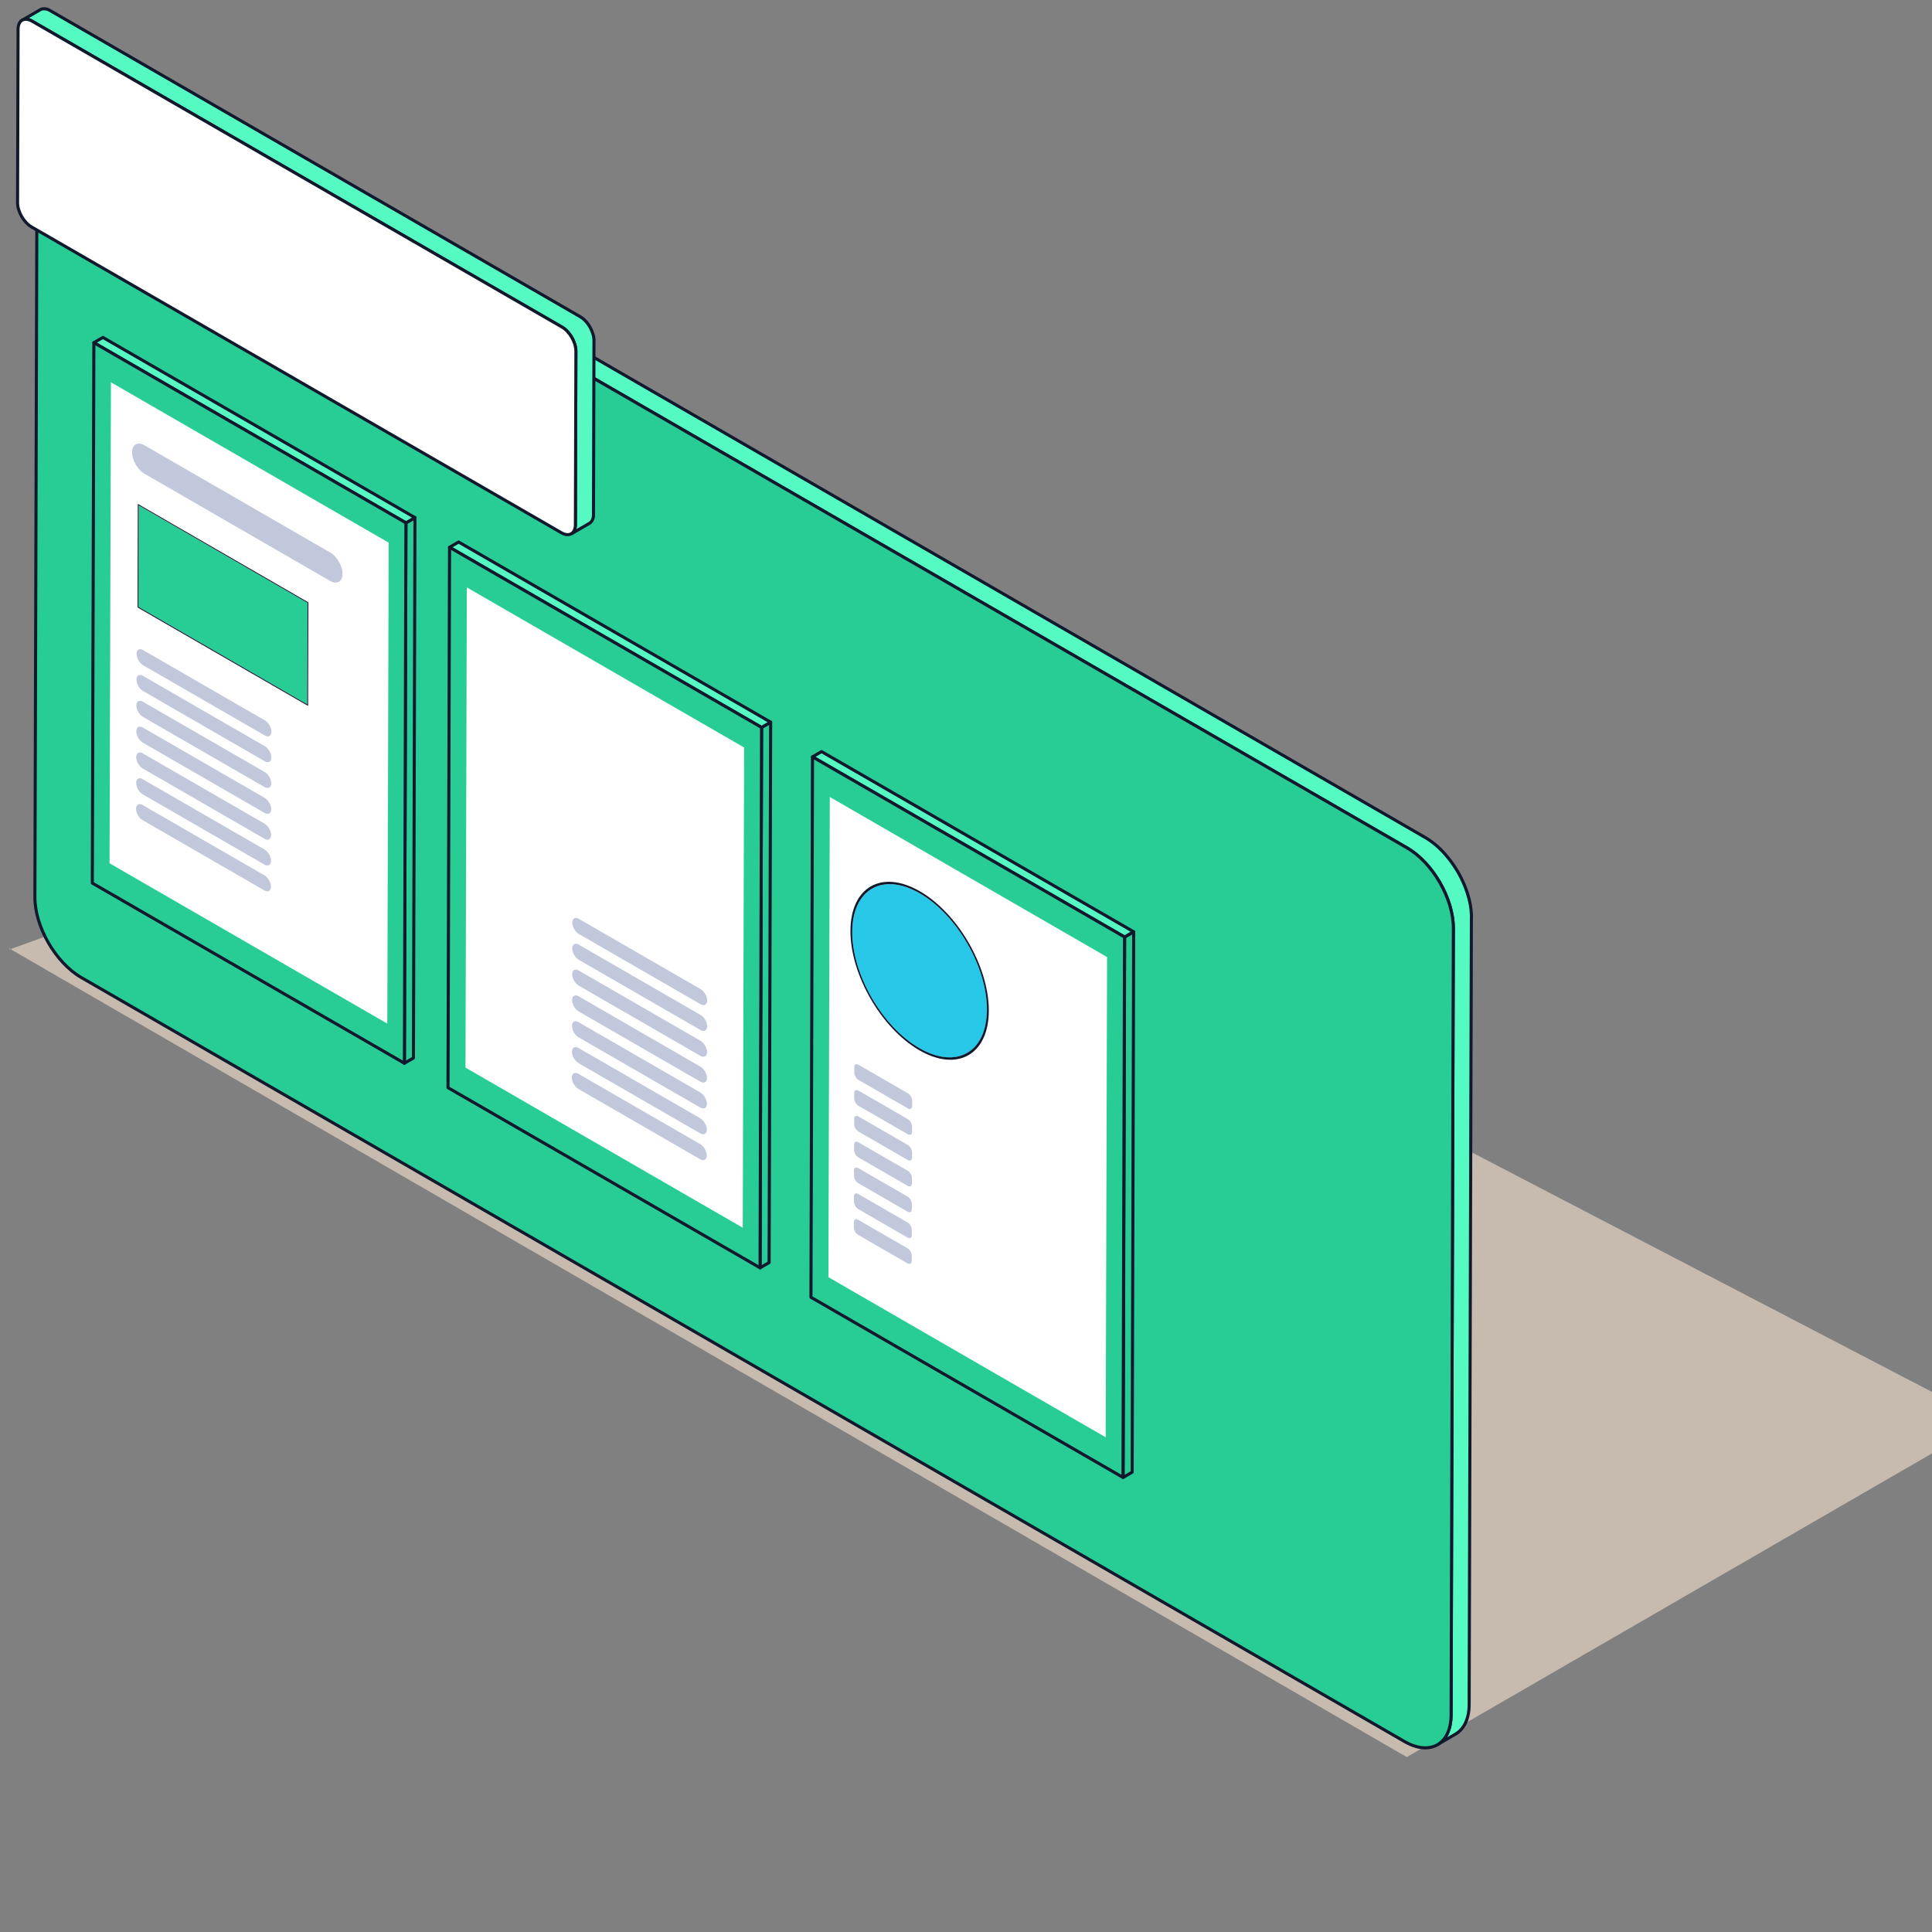
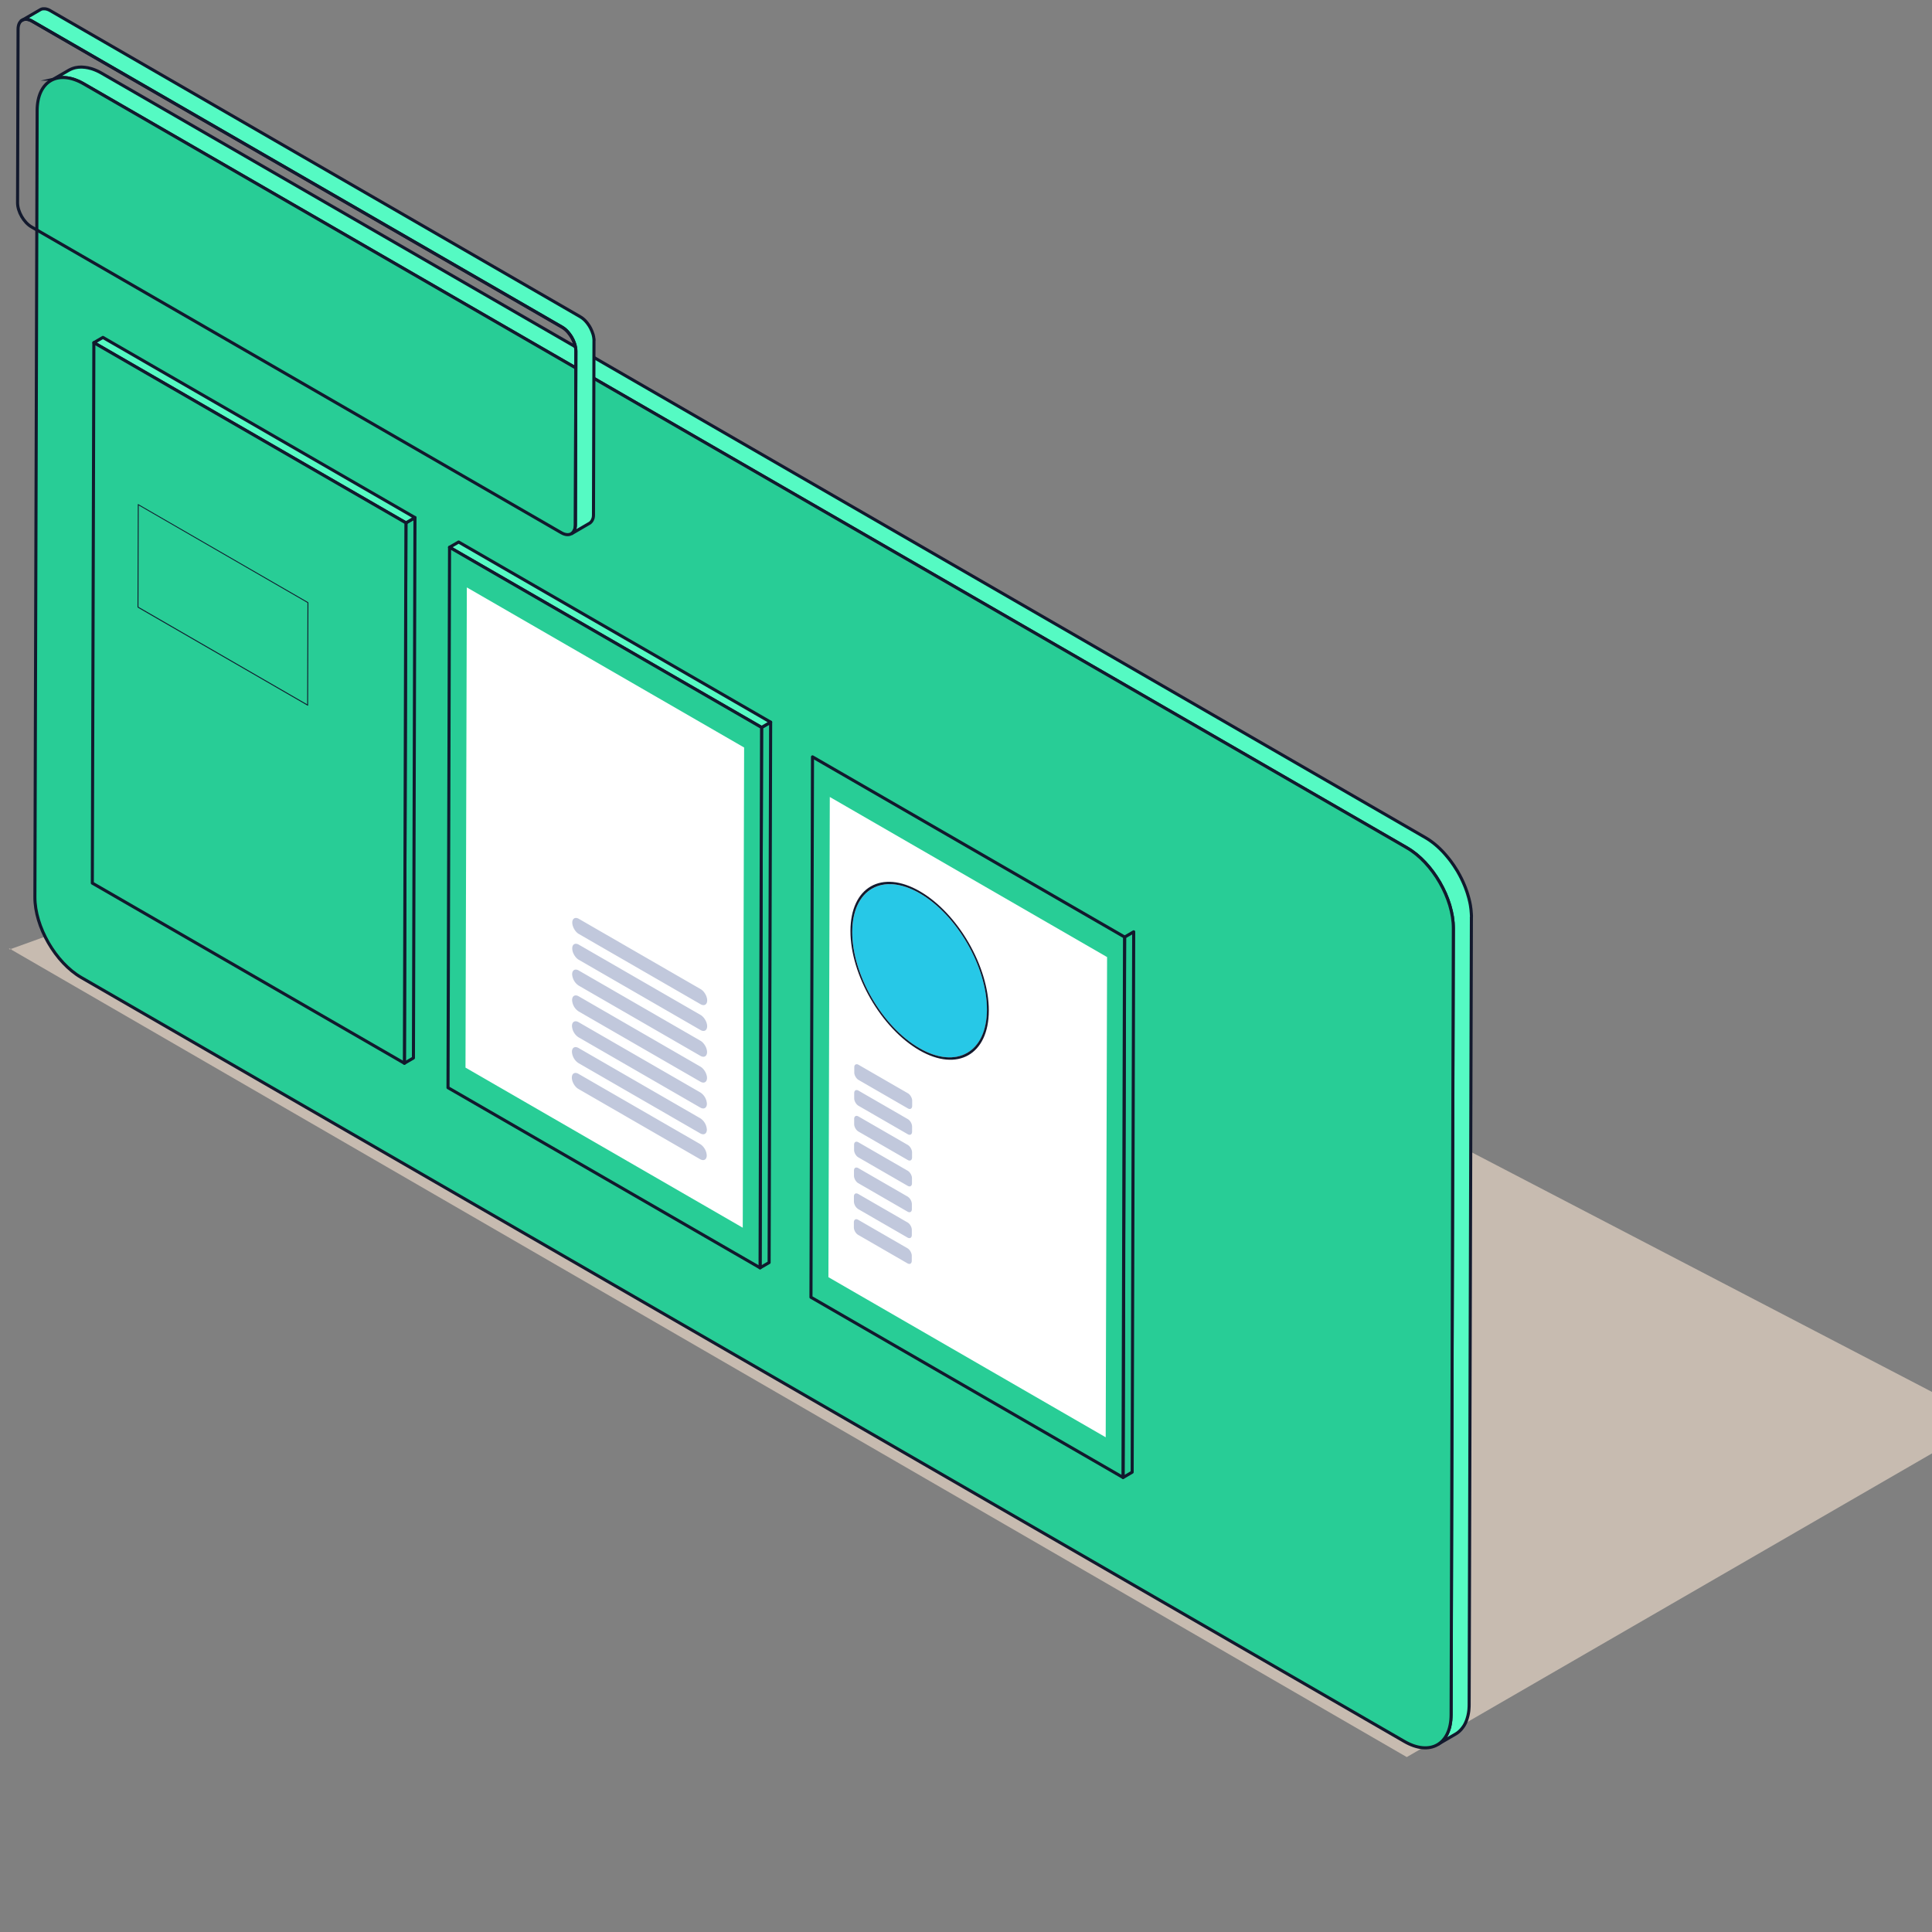
<svg xmlns="http://www.w3.org/2000/svg" width="220" height="220" fill="none">
  <rect width="100%" height="100%" fill="#808080" stroke="none" />
  <style>.B{stroke:#12192d}.C{stroke-width:.35}.D{stroke-miterlimit:10}.E{stroke-linejoin:round}.F{fill:#28cd96}.G{fill:#55fac3}</style>
  <path d="M73.192 82.081c.218.124-.218-.125 0 0 .265.14-.265-.14 0 0-.172-.093.172.078 0 0-.047-.016.047.015 0 0s.047.031 0 0c-.265-.125.265.109 0 0s.265.093 0 0c-.187-.062.187.047 0 0-.281-.078.281.078 0 0-.125-.031.125.015 0 0-.062-.016.062 0 0 0-.078-.016.078.015 0 0-.296-.062.296.031 0 0-.172-.016.172.015 0 0-.062 0 .062 0 0 0s.047 0 0 0c-.312-.016.312 0 0 0-.14 0 .14 0 0 0-.109 0 .109 0 0 0s.109-.016 0 0c-.39.031.374-.078 0 0-.078.015.094-.016 0 0-.39.093.359-.125 0 0-.047.015.047-.016 0 0-.062.015.062-.031 0 0-.452.171.421-.249 0 0l-72.001 26c-.452.187.421-.233 0 0-.062.031.062-.031 0 0-.421.093.406-.156 0 0-.078.016.078-.016 0 0-.499.031.484-.093 0 0-.109 0 .109 0 0 0-.515-.047.499-.016 0 0-.062 0 .062 0 0 0-.546-.109.53.047 0 0-.062 0 .062.016 0 0-.593-.187.577.125 0 0-.047 0 .031.016 0 0-.639-.28.624.218 0 0-.047-.016.047.016 0 0-.655-.373.64.296 0 0l159 92L220 165.5v-7L73.192 82.081z" fill="#c7bbb0" />
  <path d="M167.554 104.255l-.014-.256-.01-.118c0-.019-.004-.033-.004-.052-.005-.029-.005-.062-.005-.091l-.028-.26-.038-.266v-.019l-.043-.251-.057-.275-.024-.095-.014-.057-.028-.123-.076-.28-.062-.204c-.005-.014-.009-.024-.009-.038s-.01-.024-.01-.038l-.09-.275-.095-.27c-.005-.019-.014-.034-.019-.048l-.014-.038-.062-.171-.104-.256-.081-.185-.014-.033-.014-.038-.119-.256-.133-.28c-.009-.014-.014-.028-.023-.043l-.029-.052-.113-.223-.152-.27-.076-.138c-.01-.019-.019-.038-.033-.057l-.147-.232-.214-.337c-.009-.019-.023-.038-.033-.052l-.337-.479-.237-.308-.199-.242-.005-.005-.208-.247-.204-.228c-.01-.014-.024-.024-.034-.038s-.023-.024-.038-.038l-.147-.152-.222-.223-.072-.066-.052-.047-.109-.104-.237-.204-.104-.085-.052-.043-.076-.062-.233-.175-.17-.123c-.01-.009-.019-.014-.034-.024-.009-.005-.019-.014-.028-.019l-.228-.147-.223-.137-.052-.029L11.609 8.356l-.171-.095-.062-.033-.085-.047c-.024-.009-.043-.024-.066-.033-.033-.019-.071-.033-.104-.047-.024-.014-.052-.024-.076-.038-.009-.005-.019-.009-.033-.014l-.214-.09-.213-.081c-.009-.005-.019-.005-.028-.009-.024-.009-.052-.019-.076-.024-.038-.009-.071-.024-.109-.033l-.052-.014c-.033-.009-.062-.019-.095-.024-.024-.005-.047-.014-.071-.019l-.076-.019a.67.67 0 0 0-.095-.019c-.014-.005-.033-.009-.047-.009l-.085-.014-.109-.019c-.014 0-.024-.005-.038-.005-.028-.005-.057-.005-.09-.009l-.114-.009c-.009 0-.024 0-.033-.005-.024 0-.052 0-.076-.005-.047 0-.09-.005-.138-.005h-.038c-.019 0-.038 0-.057.005a1.84 1.84 0 0 0-.166.009h-.052c-.014 0-.024.005-.038.005l-.247.038c-.005 0-.014 0-.024.005h-.005c-.114.024-.228.057-.337.095-.009.005-.019.005-.028.009s-.014.005-.024.009l-.138.057-.066.028-.194.1-2.068 1.2.199-.104.066-.028.142-.057a.23.23 0 0 0 .052-.019c.109-.038.223-.071.337-.095.009 0 .014-.005.024-.005l.251-.038c.028-.005.057-.005.085-.009l.166-.009h.095l.138.005.109.005.114.009.123.014.109.019.138.024c.033.005.062.014.095.019.047.009.1.024.147.038.033.009.062.019.095.024l.161.047c.024.009.052.014.076.024l.484.194c.024.009.052.024.076.038l.171.085.085.043.232.128 150.662 86.988.531.337c.01.01.019.014.034.024l.479.36.052.043.45.394c.019.014.033.033.052.047l.441.441c.01.014.024.024.038.038l.451.507.005.005.431.555.37.531.214.337.18.289.076.138.265.493.029.052.289.612c.005.01.01.024.014.033l.247.612.014.043.214.63c.004.015.004.024.009.038l.161.607.015.057.123.626.076.631c0 .019.004.033.004.052l.024.612-.256 89.573-.028.584c0 .019-.005.033-.005.052l-.071.493-.015.062-.113.441-.024.076a4.73 4.73 0 0 1-.147.379c-.005.014-.01.028-.019.043-.066.137-.138.265-.213.384l-.034.043-.204.275c-.028.028-.052.061-.08.09l-.199.194-.086.076-.308.213 2.063-1.199a2.73 2.73 0 0 0 .308-.214l.086-.076c.071-.061.137-.123.199-.194.028-.029.057-.057.08-.09.072-.086.143-.176.204-.271.01-.014.024-.028.034-.042.08-.124.147-.242.208-.37.01-.029.014-.043.024-.057l.104-.247.043-.133c.009-.023.019-.052.024-.075s.014-.048.023-.072l.072-.27c.009-.033.014-.066.019-.099l.014-.062c.004-.033.014-.062.019-.095l.038-.251.014-.147c0-.019.005-.034.005-.053s.004-.037.004-.061l.015-.252.004-.256v-.014l.256-89.573a1.13 1.13 0 0 0 .005-.228z" class="G" />
  <path d="M167.554 104.255l-.014-.256-.01-.118c0-.019-.004-.033-.004-.052-.005-.029-.005-.062-.005-.091l-.028-.26-.038-.266v-.019l-.043-.251-.057-.275-.024-.095-.014-.057-.028-.123-.076-.28-.062-.204c-.005-.014-.009-.024-.009-.038s-.01-.024-.01-.038l-.09-.275-.095-.27c-.005-.019-.014-.034-.019-.048l-.014-.038-.062-.171-.104-.256-.081-.185-.014-.033-.014-.038-.119-.256-.132-.28c-.01-.014-.015-.028-.024-.043l-.029-.052-.113-.223-.152-.27-.076-.138c-.01-.019-.019-.038-.033-.057l-.147-.232-.214-.337c-.009-.019-.023-.038-.033-.052l-.337-.479-.237-.308-.199-.242-.005-.005-.208-.247-.204-.228c-.01-.014-.024-.024-.034-.038s-.023-.024-.037-.038l-.148-.152-.222-.223-.072-.066-.052-.047-.109-.104-.237-.204-.104-.085-.052-.043-.076-.062-.233-.175-.17-.123c-.01-.009-.019-.014-.034-.024-.009-.005-.019-.014-.028-.019l-.228-.147-.223-.137-.052-.029L11.609 8.356l-.171-.095-.062-.033-.085-.047c-.024-.009-.043-.024-.066-.033-.033-.019-.071-.033-.104-.047-.024-.014-.052-.024-.076-.038-.009-.005-.019-.009-.033-.014l-.214-.09-.213-.081c-.009-.005-.019-.005-.028-.009-.024-.009-.052-.019-.076-.024-.038-.009-.071-.024-.109-.033l-.052-.014c-.033-.009-.062-.019-.095-.024-.024-.005-.047-.014-.071-.019l-.076-.019a.67.67 0 0 0-.095-.019c-.014-.005-.033-.009-.047-.009l-.085-.014-.109-.019c-.014 0-.024-.005-.038-.005-.028-.005-.057-.005-.09-.009l-.114-.009c-.009 0-.024 0-.033-.005-.024 0-.052 0-.076-.005-.047 0-.09-.005-.138-.005h-.038c-.019 0-.038 0-.057.005a1.84 1.84 0 0 0-.166.009h-.052c-.014 0-.024.005-.038.005l-.247.038c-.005 0-.014 0-.024.005h-.005c-.114.024-.228.057-.337.095-.009.005-.019.005-.028.009s-.014.005-.024.009l-.138.057-.066.028-.194.1-2.068 1.2.199-.104.066-.028.142-.057a.23.23 0 0 0 .052-.019c.109-.038.223-.071.337-.095.009 0 .014-.005.024-.005l.251-.038c.028-.005.057-.005.085-.009l.166-.009h.095l.138.005.109.005.114.009.123.014.109.019.138.024c.033.005.062.014.095.019.047.009.1.024.147.038.033.009.062.019.095.024l.161.047c.024.009.052.014.076.024l.484.194c.024.009.052.024.076.038l.171.085.085.043.232.128 150.662 86.988.531.337c.01.01.019.014.034.024l.479.36.052.043.45.394c.019.014.033.033.052.047l.441.441c.01.014.024.024.038.038l.451.507.005.005.431.555.37.531.214.337.18.289.076.138.265.493.029.052.289.612c.005.01.01.024.014.033l.247.612.014.043.214.63c.004.015.004.024.009.038l.161.607.015.057.123.626.076.631c0 .019.004.033.004.052l.024.612-.256 89.573-.028.584c0 .019-.005.033-.005.052l-.071.493-.015.062-.113.441-.024.076a4.73 4.73 0 0 1-.147.379c-.005.014-.01.028-.019.043-.066.137-.138.265-.213.384l-.034.043-.204.275c-.028.028-.052.061-.08.09l-.199.194-.086.076-.308.213 2.063-1.199a2.73 2.73 0 0 0 .308-.214l.086-.076c.071-.061.137-.123.199-.194.028-.029.057-.057.08-.09.072-.086.143-.176.204-.271.01-.014.024-.028.034-.042.08-.124.147-.242.208-.37.01-.029.014-.043.024-.057l.104-.247.043-.133c.009-.023.019-.052.024-.075s.014-.048.023-.072l.072-.27c.009-.033.014-.066.019-.099l.014-.062c.004-.033.014-.062.019-.095l.038-.251.014-.147c0-.019.005-.034.005-.053s.004-.037.004-.061l.015-.252.004-.256v-.014l.256-89.573a1.13 1.13 0 0 0 .005-.228z" class="B C D" />
  <use href="#B" class="F" />
  <use href="#B" class="B C D" />
  <use href="#C" class="F" />
  <use href="#C" class="B C D E" />
  <use href="#D" class="G" />
  <use href="#D" class="B C D E" />
  <use href="#E" class="F" />
  <use href="#E" class="B C D E" />
-   <path d="M44.26 61.795l-.156 54.767-31.628-18.259.156-54.772L44.26 61.795z" fill="#fff" />
  <use href="#F" class="F" />
  <use href="#F" class="B C D E" />
  <use href="#G" class="F" />
  <use href="#G" class="B C D E" />
  <use href="#H" class="G" />
  <use href="#H" class="B C D E" />
  <use href="#I" class="F" />
  <use href="#I" class="B C D E" />
  <path d="M84.734 85.119l-.156 54.682-31.571-18.23.152-54.682 31.576 18.231z" fill="#fff" />
  <use href="#J" class="G" />
  <use href="#J" class="B C D E" />
  <use href="#K" class="F" />
  <use href="#K" class="B C D E" />
  <path d="M126.066 108.984l-.157 54.682-31.576-18.231.157-54.682 31.576 18.231z" fill="#fff" />
  <path d="M79.778 112.631l-13.863-8.001c-.413-.237-.749-.043-.749.427s.332 1.057.745 1.295l13.863 8c.413.237.749.048.754-.426s-.332-1.058-.749-1.295zm-.005 2.941l-13.862-8.001c-.413-.237-.749-.048-.749.427s.332 1.057.745 1.294l13.863 8.001c.413.237.749.048.754-.427s-.337-1.053-.749-1.294zm-.01 2.94L65.9 110.511c-.413-.237-.749-.043-.749.427a1.66 1.66 0 0 0 .745 1.294l13.863 8.001c.413.237.749.048.754-.427s-.337-1.052-.749-1.294zm-.009 2.945l-13.858-8.006c-.413-.237-.749-.047-.749.432a1.64 1.64 0 0 0 .745 1.29l13.863 8c.413.238.749.048.754-.426-.005-.475-.341-1.053-.754-1.29zm-.009 2.94l-13.863-8.001c-.413-.237-.749-.047-.749.432a1.64 1.64 0 0 0 .745 1.29l13.863 8.001c.413.237.749.047.754-.427a1.64 1.64 0 0 0-.749-1.295zm-.005 2.941l-13.862-8.001c-.413-.237-.749-.048-.749.431a1.64 1.64 0 0 0 .745 1.29l13.863 8.001c.413.237.749.048.754-.427a1.66 1.66 0 0 0-.749-1.294zm-.01 2.94l-13.863-8.001c-.413-.237-.749-.042-.749.432s.332 1.053.745 1.29L79.725 132c.413.237.749.047.754-.427a1.66 1.66 0 0 0-.749-1.295zm23.652-5.786l-5.611-3.239c-.27-.157-.493-.029-.493.28v.593c0 .313.218.692.489.849l5.61 3.239c.271.156.489.028.494-.285v-.593c0-.308-.219-.687-.489-.844zm-.01 2.941l-5.61-3.24c-.27-.156-.493-.028-.493.28v.593c0 .313.218.692.488.849l5.611 3.239c.27.157.488.029.493-.284v-.593a1.07 1.07 0 0 0-.489-.844zm-.004 2.94l-5.61-3.239c-.27-.157-.493-.029-.493.28v.592c0 .309.218.688.489.845l5.611 3.239c.27.156.488.028.493-.28v-.593c0-.308-.223-.687-.489-.844zm-.008 2.94l-5.611-3.239c-.27-.156-.493-.028-.493.28v.593c0 .308.218.692.488.844l5.611 3.239c.27.157.488.029.493-.28v-.592c0-.309-.218-.688-.488-.845zm-.011 2.941l-5.611-3.239c-.27-.157-.493-.029-.493.279v.593c0 .309.218.693.489.844l5.61 3.24c.27.156.489.028.493-.28v-.593a1.09 1.09 0 0 0-.488-.844zm-.009 2.945l-5.61-3.24c-.27-.156-.493-.028-.493.28v.593a1.1 1.1 0 0 0 .489.849l5.61 3.239c.271.157.489.029.494-.28v-.592c.004-.313-.219-.698-.489-.849zm-.005 2.941l-5.61-3.24c-.27-.156-.493-.028-.493.28v.593c0 .308.218.692.489.844l5.61 3.239c.271.157.489.029.494-.279v-.593c0-.308-.223-.693-.489-.844z" fill="#c1c8dc" />
  <use href="#L" class="G" />
  <use href="#L" class="B C D" />
-   <path d="M63.986 37.238c.882.508 1.593 1.74 1.593 2.755l-.057 19.758c-.005 1.015-.721 1.423-1.603.911L3.594 25.842C2.711 25.334 2 24.101 2 23.086l.057-19.762c.005-1.015.721-1.423 1.603-.911l60.326 34.825z" fill="#fff" />
  <path d="M63.986 37.238c.882.507 1.593 1.74 1.593 2.755l-.057 19.758c-.005 1.015-.721 1.423-1.603.911L3.594 25.842C2.711 25.334 2 24.101 2 23.086l.057-19.762c.005-1.015.721-1.423 1.603-.911l60.326 34.825z" class="B C D" />
-   <path d="M37.598 62.914L16.455 50.707c-.778-.446-1.413-.085-1.413.802s.631 1.987 1.404 2.433l21.142 12.207c.778.446 1.413.085 1.413-.806.005-.882-.626-1.978-1.404-2.428zm-7.441 19.113l-13.863-8.001c-.413-.237-.749-.043-.749.427a1.66 1.66 0 0 0 .745 1.295l13.863 8.001c.413.237.749.047.754-.427a1.65 1.65 0 0 0-.749-1.295zm-.01 2.941l-13.858-8.005c-.413-.237-.749-.043-.749.427a1.66 1.66 0 0 0 .745 1.295l13.863 8.001c.413.237.749.047.754-.427-.005-.469-.341-1.053-.754-1.29zm-.009 2.94l-13.863-8.001c-.413-.237-.749-.047-.749.427s.332 1.058.745 1.295l13.863 8.001c.413.237.749.047.754-.427s-.332-1.058-.749-1.295zm-.005 2.94L16.27 82.847c-.413-.237-.749-.043-.749.432s.332 1.053.745 1.29l13.862 8.001c.413.237.749.047.754-.427a1.66 1.66 0 0 0-.749-1.295zm-.009 2.941l-13.863-8.001c-.413-.237-.749-.043-.749.432s.332 1.053.745 1.29l13.863 8.001c.413.237.749.047.754-.427a1.66 1.66 0 0 0-.749-1.295zm-.009 2.94l-13.862-8.001c-.413-.237-.749-.047-.749.432a1.64 1.64 0 0 0 .745 1.29l13.863 8.001c.413.237.749.047.754-.427a1.66 1.66 0 0 0-.749-1.295zm-.01 2.94l-13.863-8.001c-.413-.237-.749-.043-.749.432s.332 1.053.745 1.29l13.863 8.001c.413.237.749.047.754-.427s-.337-1.053-.749-1.295z" fill="#c1c8dc" />
-   <path d="M35.012 68.649L15.79 57.556l-.029 11.548 19.217 11.098.033-11.553z" class="F" />
  <path d="M15.763 69.104l.033-11.553 19.217 11.098-.033 11.553-19.217-11.098zm19.302-.541L15.744 57.409c-.029-.014-.052-.005-.052.028l-.033 11.672a.12.12 0 0 0 .052.09l19.321 11.155c.029.014.052.005.052-.028l.033-11.671c0-.033-.024-.076-.052-.09z" fill="#12192d" />
  <path d="M104.742 101.733c-4.23-2.443-7.678-.475-7.692 4.387s3.415 10.798 7.645 13.241 7.683.474 7.697-4.387-3.424-10.799-7.65-13.241z" fill="#27c8e7" />
  <path d="M104.692 119.356c-4.231-2.443-7.659-8.38-7.645-13.241s3.467-6.825 7.692-4.387c4.231 2.442 7.659 8.38 7.645 13.241s-3.462 6.829-7.692 4.387zm.052-17.865c-4.344-2.509-7.887-.489-7.901 4.505s3.509 11.093 7.849 13.602 7.891.488 7.906-4.506-3.51-11.093-7.854-13.601z" fill="#12192d" />
  <defs>
    <path id="B" d="M160.213 96.544c2.931 1.693 5.293 5.79 5.283 9.153l-.256 89.573c-.009 3.363-2.39 4.724-5.321 3.031L9.257 111.312c-2.926-1.688-5.293-5.791-5.283-9.153l.256-89.573c.009-3.363 2.39-4.724 5.316-3.031l150.667 86.988z" />
    <path id="C" d="M46.224 59.538l1.029-.598-.175 61.535-1.029.598.175-61.535z" />
    <path id="D" d="M10.689 39.021l1.029-.598L47.254 58.94l-1.029.598-35.536-20.516z" />
    <path id="E" d="M46.224 59.538l-.175 61.535-35.536-20.512.175-61.54 35.536 20.516z" />
    <path id="F" d="M86.721 82.833l1.034-.597-.175 61.535-1.029.598.171-61.535z" />
    <path id="G" d="M128.067 106.708l1.029-.603-.175 61.535-1.029.603.175-61.535z" />
    <path id="H" d="M51.19 62.322l1.034-.602 35.531 20.516-1.034.598L51.19 62.322z" />
    <path id="I" d="M86.722 82.833l-.171 61.535-35.536-20.512.175-61.535 35.531 20.512z" />
-     <path id="J" d="M92.522 86.186l1.029-.602 35.536 20.516-1.034.598-35.531-20.512z" />
    <path id="K" d="M128.053 106.698l-.176 61.54-35.531-20.516.175-61.536 35.532 20.511z" />
    <path id="L" d="M67.638 38.723c0-.024 0-.052-.005-.076 0-.01 0-.024-.005-.033v-.043a.41.41 0 0 0-.01-.076c-.005-.028-.01-.052-.01-.081l-.014-.081c-.005-.028-.01-.057-.019-.085 0-.009-.005-.019-.005-.028l-.014-.057c-.005-.029-.014-.057-.024-.085-.005-.019-.01-.043-.019-.062l-.005-.014-.033-.09-.028-.081c-.005-.019-.01-.024-.01-.029-.005-.019-.014-.033-.019-.052s-.019-.052-.033-.076-.014-.038-.024-.057-.01-.019-.01-.019l-.033-.076-.038-.085c-.005-.019-.009-.024-.014-.028-.009-.024-.024-.043-.033-.066a.71.71 0 0 0-.047-.081c-.009-.014-.014-.029-.024-.043-.005-.005-.005-.009-.009-.019l-.043-.071a1.22 1.22 0 0 0-.066-.1l-.109-.157-.071-.095-.062-.076-.062-.071-.062-.071c-.014-.014-.014-.019-.019-.019a.44.44 0 0 1-.043-.047l-.066-.066a.1.1 0 0 0-.024-.019l-.014-.014c-.01-.01-.024-.019-.033-.029l-.071-.062c-.01-.01-.024-.019-.033-.024l-.014-.014c-.009-.005-.014-.014-.024-.019l-.071-.052-.052-.038c-.014-.005-.014-.009-.019-.009l-.066-.043-.066-.043L5.724 1.213l-.047-.028c-.024-.014-.047-.024-.066-.033s-.028-.014-.043-.024-.019-.009-.024-.009c-.024-.009-.043-.019-.062-.028s-.047-.014-.066-.024-.014-.005-.019-.009c-.014 0-.028-.005-.047-.009s-.043-.014-.062-.019-.024-.005-.033-.005l-.033-.009c-.024-.005-.047-.009-.071-.009-.014 0-.028-.005-.043-.005h-.028-.076-.033-.024-.024c-.033 0-.062.005-.095.009-.047.014-.081.019-.109.033-.052.019-.09.033-.128.057l-2.068 1.2a.58.58 0 0 1 .123-.057l.1-.028c.057-.014.1-.019.138-.019h.024.123l.147.019.014.005c.047.009.095.024.142.038l.161.066a1.37 1.37 0 0 1 .166.09l60.326 34.83.161.1.157.114.014.014.138.119.014.014c.047.043.09.085.133.133.057.057.1.109.142.161l.242.327a1.12 1.12 0 0 1 .062.1c.019.029.038.057.052.09.009.014.014.029.024.043a1.52 1.52 0 0 1 .081.152l.01.014a1.6 1.6 0 0 1 .085.185l.081.194.066.204a2.01 2.01 0 0 1 .052.194l.043.209.024.195.01.199-.057 19.758c0 .062-.005.119-.009.175-.005.066-.014.114-.024.161l-.038.152c0 .009-.005.014-.01.024l-.043.114c-.024.057-.047.095-.066.128-.033.052-.071.095-.109.138l-.028.028c-.043.038-.085.076-.133.104l2.063-1.2a.56.56 0 0 0 .133-.104l.028-.029c.038-.043.076-.085.109-.138.024-.033.043-.071.062-.109v-.005c.014-.038.028-.062.038-.085l.014-.038c.005-.009.005-.014.009-.024s.005-.014.01-.019a.49.49 0 0 0 .019-.081c0-.01.005-.019.005-.028l.01-.047a.42.42 0 0 0 .009-.076c0-.014.005-.029.005-.043v-.033c0-.024.005-.052.005-.076v-.076-.005l.057-19.758c.009-.038.005-.062.005-.09z" />
  </defs>
</svg>